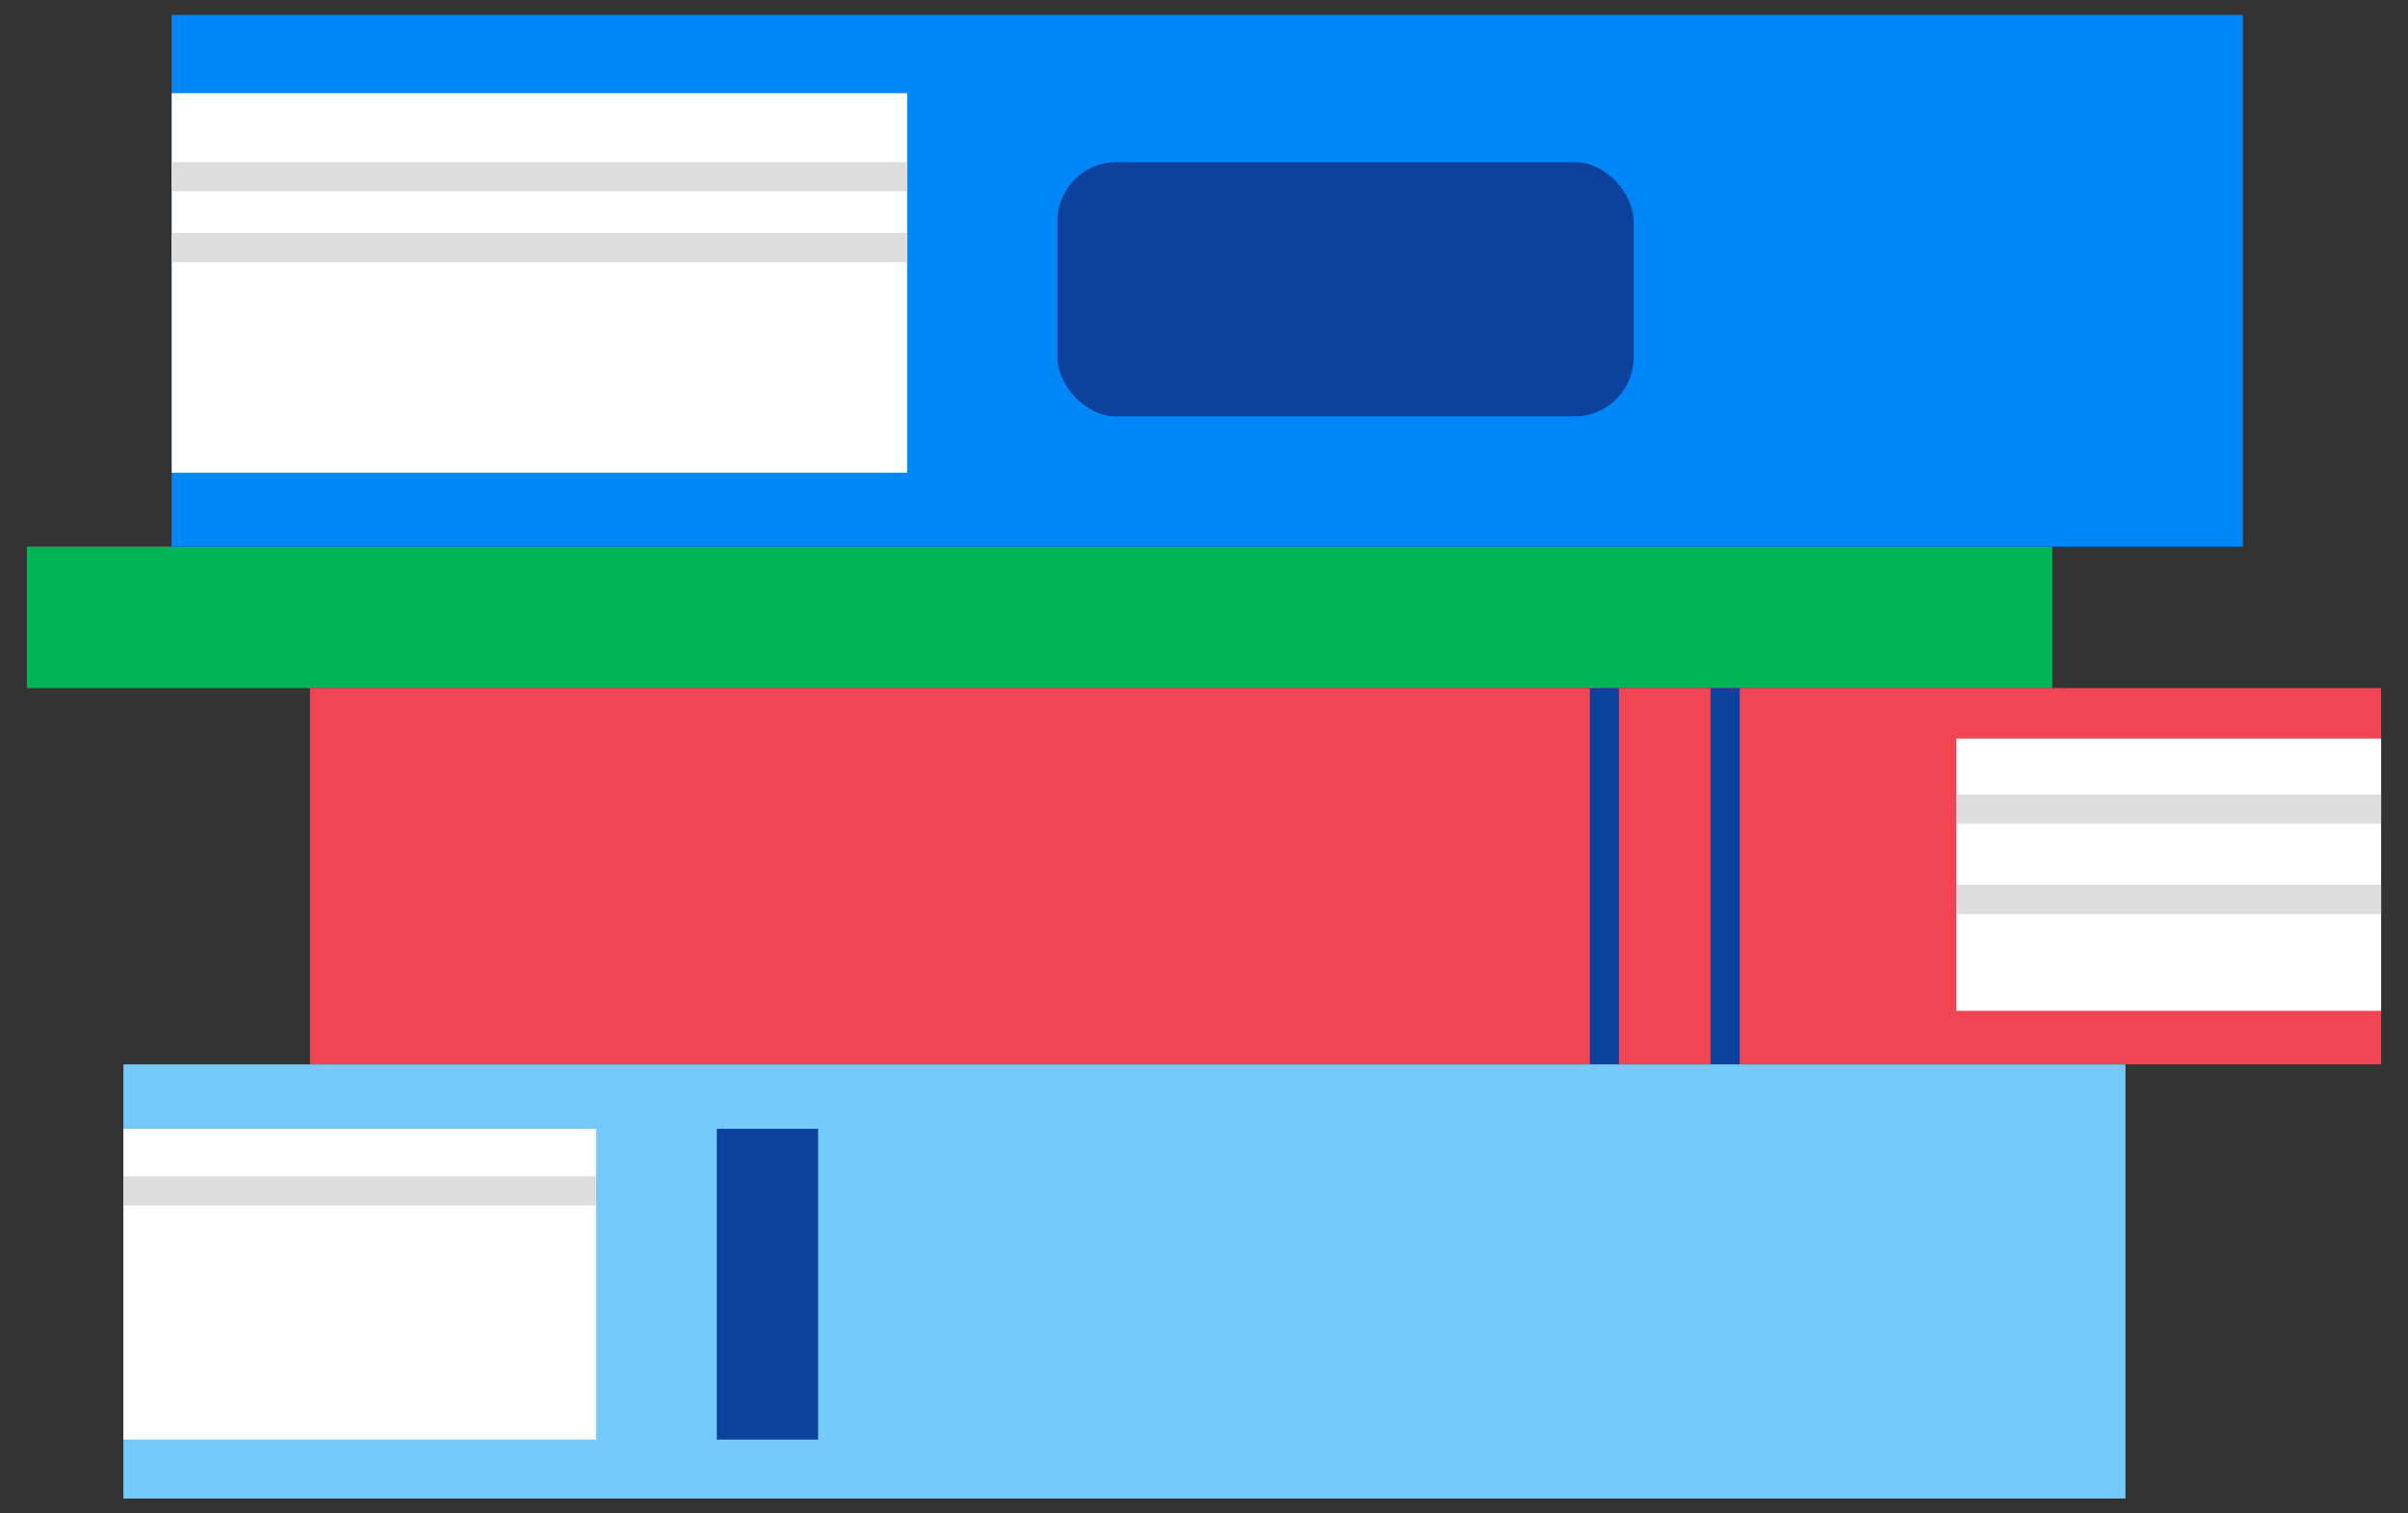
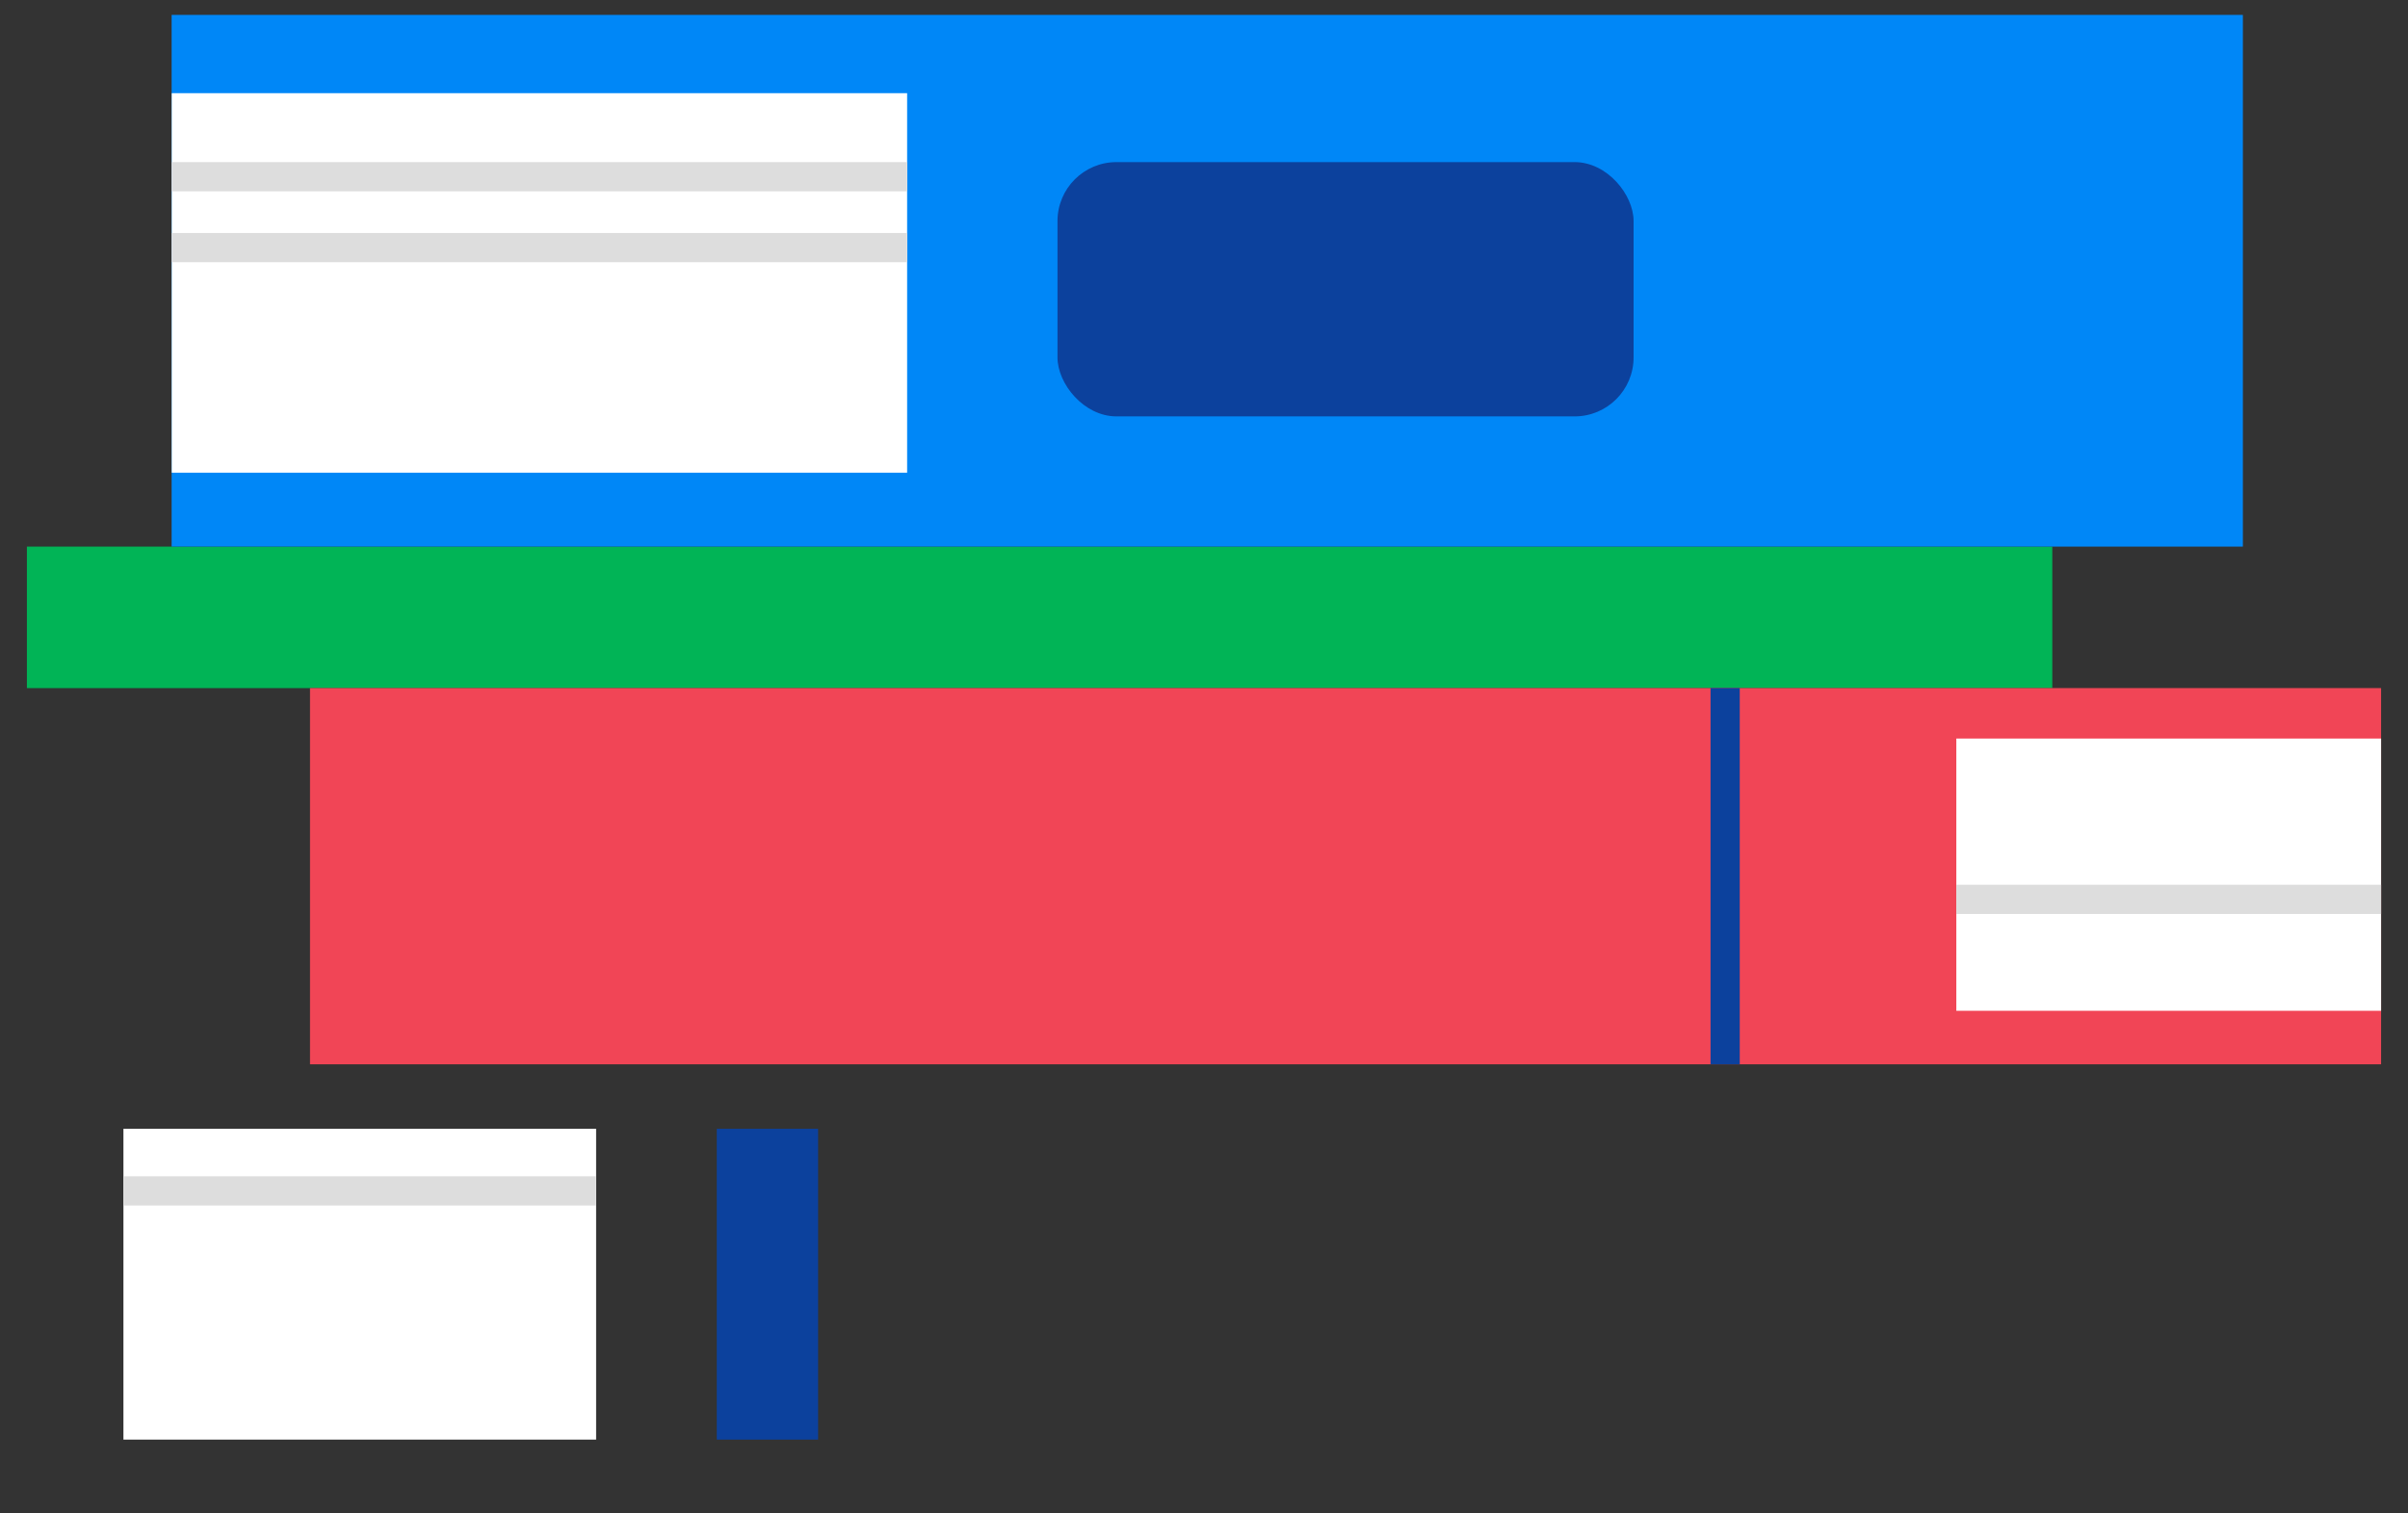
<svg xmlns="http://www.w3.org/2000/svg" id="a" viewBox="0 0 70 44">
  <rect x="0" y="0" width="70" height="44" fill="#333333" stroke="none" />
  <rect x=".782" y="15.892" width="58.878" height="4.114" fill="#01b456" stroke-width="0" />
  <rect x="4.989" y=".433" width="60.211" height="15.459" fill="#0087f7" stroke-width="0" />
  <rect x="4.992" y="2.709" width="21.378" height="11.034" fill="#fff" stroke-width="0" />
  <rect x="4.992" y="4.713" width="21.378" height=".849" fill="#ddd" stroke-width="0" />
  <rect x="4.992" y="6.774" width="21.378" height=".849" fill="#ddd" stroke-width="0" />
  <rect x="30.741" y="4.713" width="16.747" height="7.393" rx="1.715" ry="1.715" fill="#0c419d" stroke-width="0" />
  <rect x="9.012" y="20.005" width="60.206" height="10.938" fill="#f14556" stroke-width="0" />
  <rect x="56.87" y="21.472" width="12.348" height="7.915" fill="#fff" stroke-width="0" />
-   <rect x="56.87" y="23.102" width="12.348" height=".849" fill="#ddd" stroke-width="0" />
  <rect x="56.87" y="25.723" width="12.348" height=".849" fill="#ddd" stroke-width="0" />
  <rect x="49.725" y="20.005" width=".849" height="10.938" fill="#0c419d" stroke-width="0" />
-   <rect x="46.215" y="20.005" width=".849" height="10.938" fill="#0c419d" stroke-width="0" />
-   <rect x="3.587" y="30.945" width="58.2" height="12.622" fill="#74cafb" stroke-width="0" />
  <rect x="3.588" y="32.818" width="13.741" height="9.036" fill="#fff" stroke-width="0" />
  <rect x="3.588" y="34.199" width="13.741" height=".849" fill="#ddd" stroke-width="0" />
  <rect x="20.837" y="32.818" width="2.945" height="9.036" fill="#0c419d" stroke-width="0" />
</svg>